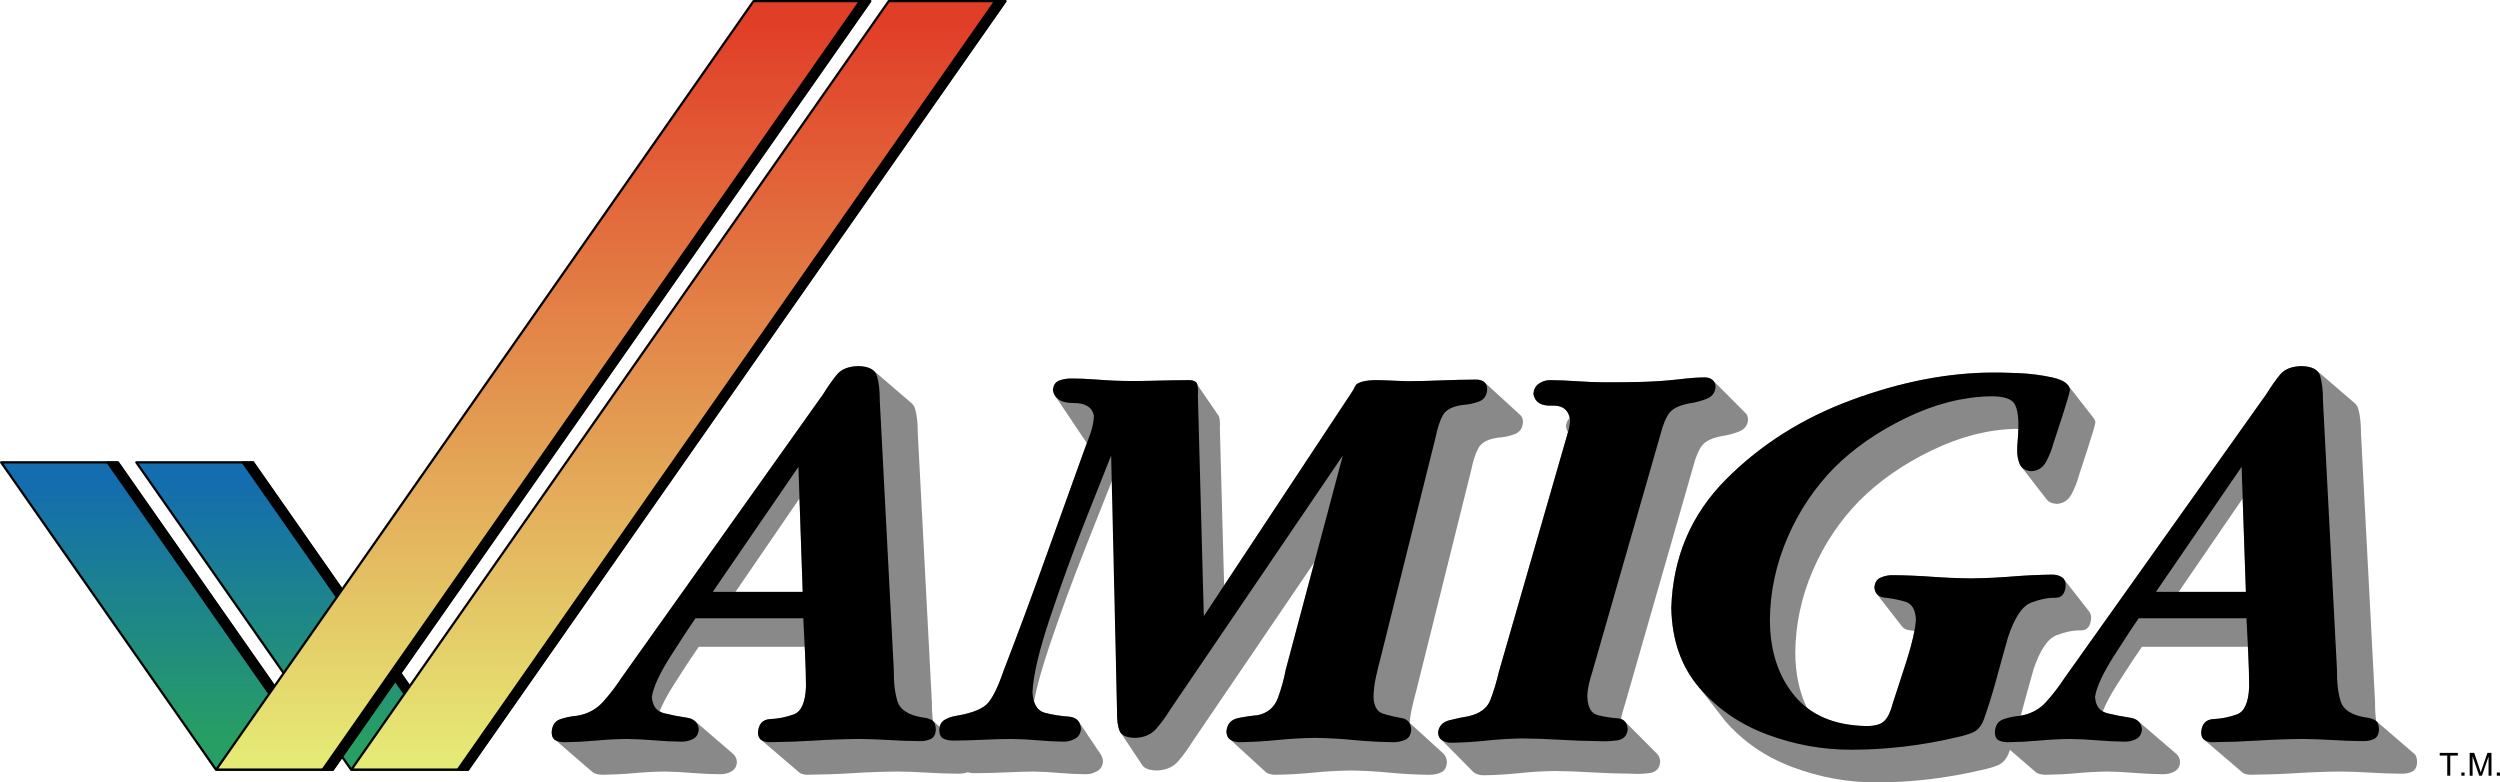
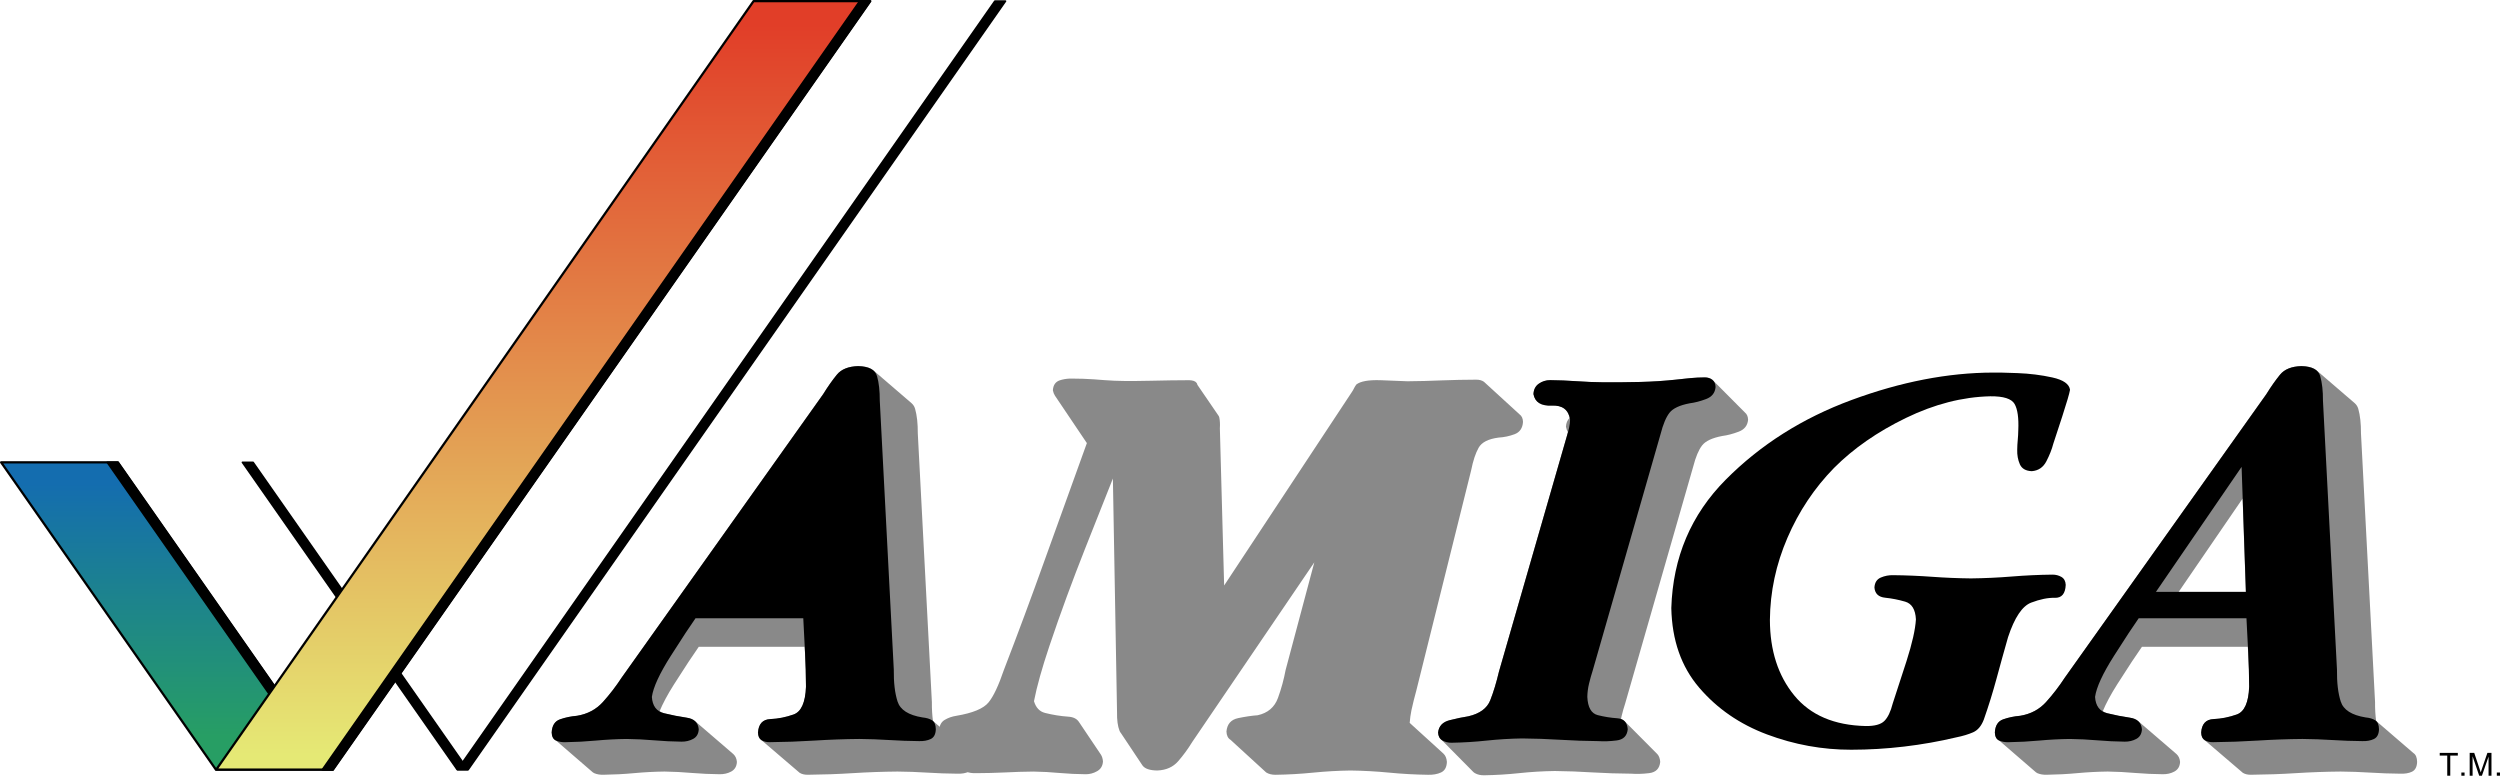
<svg xmlns="http://www.w3.org/2000/svg" xmlns:xlink="http://www.w3.org/1999/xlink" xml:space="preserve" id="Layer_1" viewBox="0 0 438.381 137.2" height="137.2" width="438.381" version="1.1">
  <defs id="defs921">
    <linearGradient id="linearGradient6232">
      <stop offset="0" style="stop-color:#279e64;stop-opacity:1" id="stop6234" />
      <stop offset="1" style="stop-color:#146daf;stop-opacity:1" id="stop6236" />
    </linearGradient>
    <linearGradient id="linearGradient6224">
      <stop offset="0" style="stop-color:#e5e975;stop-opacity:1" id="stop6226" />
      <stop offset="1" style="stop-color:#e13e28;stop-opacity:1" id="stop6228" />
    </linearGradient>
    <linearGradient gradientUnits="userSpaceOnUse" xlink:href="#linearGradient6224" id="linearGradient6230" y2="-108.081" x2="766.435" y1="19.914" x1="766.435" />
    <linearGradient gradientUnits="userSpaceOnUse" xlink:href="#linearGradient6232" id="linearGradient6238" y2="-27.783" x2="699.173" y1="16.677" x1="699.173" />
    <linearGradient gradientUnits="userSpaceOnUse" xlink:href="#linearGradient6232" id="linearGradient6246" y2="-27.783" x2="699.173" y1="16.677" x1="699.173" />
    <linearGradient gradientUnits="userSpaceOnUse" xlink:href="#linearGradient6224" id="linearGradient6248" y2="-108.081" x2="766.435" y1="19.914" x1="766.435" />
    <linearGradient gradientUnits="userSpaceOnUse" xlink:href="#linearGradient6232" id="linearGradient6260" y2="-27.783" x2="699.173" y1="16.677" x1="699.173" />
    <linearGradient gradientUnits="userSpaceOnUse" xlink:href="#linearGradient6224" id="linearGradient6262" y2="-108.081" x2="766.435" y1="19.914" x1="766.435" />
    <linearGradient gradientUnits="userSpaceOnUse" xlink:href="#linearGradient6232" id="linearGradient6421" y2="-27.783" x2="699.173" y1="16.677" x1="699.173" />
    <linearGradient gradientUnits="userSpaceOnUse" xlink:href="#linearGradient6224" id="linearGradient6423" y2="-108.081" x2="766.435" y1="19.914" x1="766.435" />
    <linearGradient gradientUnits="userSpaceOnUse" xlink:href="#linearGradient6232" id="linearGradient6425" y2="-27.783" x2="699.173" y1="16.677" x1="699.173" />
    <linearGradient gradientUnits="userSpaceOnUse" xlink:href="#linearGradient6224" id="linearGradient6427" y2="-108.081" x2="766.435" y1="19.914" x1="766.435" />
  </defs>
  <g id="g6391" transform="translate(-0.538,25.684)">
    <g style="fill:#898989;fill-opacity:1" id="g6286" transform="translate(-814.556,86.797)">
      <path style="font-style:italic;font-variant:normal;font-weight:bold;font-stretch:normal;font-size:94.481px;line-height:0%;font-family:'Garamond Book ITC';-inkscape-font-specification:'Garamond Book ITC Bold Italic';letter-spacing:0px;word-spacing:0px;fill:#898989;fill-opacity:1;stroke:none" id="path6185" d="m 965.591,-48.281 c -1.714,0.045 -2.968,0.545 -3.75,1.5 -0.781,0.955 -1.589,2.086 -2.406,3.406 l -30.219,42.531 -5.094,7.156 c -1,1.531 -2.092,2.962 -3.281,4.281 -1.188,1.319 -2.712,2.134 -4.562,2.438 -1.053,0.087 -2.046,0.302 -2.969,0.625 -0.923,0.323 -1.407,1.092 -1.469,2.312 0.02,0.568 0.176,0.966 0.469,1.219 0.084,0.073 0.173,0.14 0.281,0.188 l 6.438,5.562 c 0.079,0.062 0.153,0.114 0.25,0.156 0.486,0.213 1.048,0.305 1.687,0.281 1.75,-0.024 3.527,-0.116 5.313,-0.281 1.785,-0.165 3.547,-0.258 5.344,-0.281 1.606,0.02 3.238,0.112 4.844,0.25 1.606,0.138 3.206,0.199 4.813,0.219 0.746,0.01 1.415,-0.136 2.031,-0.469 0.616,-0.333 0.963,-0.894 1,-1.688 -0.051,-0.587 -0.259,-1.036 -0.625,-1.375 l -6.719,-5.781 c -0.351,-0.314 -0.837,-0.502 -1.469,-0.594 -1.319,-0.191 -2.65,-0.454 -3.969,-0.781 -0.295,-0.073 -0.548,-0.207 -0.781,-0.344 0.553,-1.334 1.371,-2.894 2.531,-4.719 1.984,-3.12 3.446,-5.328 4.344,-6.594 h 18.562 c 0.017,0.335 0.045,0.665 0.062,1 0.102,2.012 0.18,4.012 0.188,6 -0.104,2.773 -0.838,4.398 -2.188,4.875 -1.35,0.477 -2.713,0.755 -4.062,0.812 -1.35,0.057 -2.084,0.831 -2.188,2.344 0.016,0.65 0.231,1.096 0.625,1.344 l 6.688,5.719 c 0.394,0.248 0.886,0.356 1.469,0.344 2.602,-0.024 5.218,-0.116 7.844,-0.281 2.626,-0.165 5.242,-0.258 7.844,-0.281 1.748,0.016 3.471,0.077 5.219,0.188 1.748,0.11 3.502,0.172 5.25,0.188 0.783,0.026 1.461,-0.074 2.031,-0.344 0.571,-0.27 0.879,-0.847 0.906,-1.719 -0.01,-0.777 -0.233,-1.293 -0.656,-1.562 l -6.531,-5.625 c -0.126,-0.989 -0.202,-2.087 -0.188,-3.312 l -2.469,-47.125 c 0.01,-1.699 -0.146,-3.138 -0.469,-4.281 -0.112,-0.398 -0.323,-0.735 -0.625,-1 l -6.688,-5.75 c -0.568,-0.468 -1.464,-0.721 -2.656,-0.75 z m -10.312,23.219 0.562,16.375 h -11.781 z" />
      <path style="font-style:normal;font-variant:normal;font-weight:normal;font-stretch:normal;font-size:94.481px;line-height:0%;font-family:Flanker;-inkscape-font-specification:Flanker;letter-spacing:0px;word-spacing:0px;fill:#898989;fill-opacity:1;stroke:none" id="path4781" transform="translate(2.44e-4)" d="m 1114.031,-46.312 c -0.846,0.004 -1.677,0.05 -2.5,0.125 -0.823,0.075 -1.654,0.183 -2.5,0.281 -2.084,0.226 -4.2,0.357 -6.344,0.406 -2.143,0.049 -4.274,0.072 -6.406,0.062 -1.559,-0.016 -3.129,-0.077 -4.687,-0.188 -1.559,-0.11 -3.129,-0.172 -4.688,-0.188 -0.742,0.002 -1.38,0.21 -1.969,0.625 -0.589,0.415 -0.904,1.008 -0.938,1.812 0.268,1.425 1.314,2.087 3.188,2 1.763,-0.081 2.815,0.649 3.156,2.156 -0.396,0.397 -0.629,0.906 -0.656,1.562 0.067,0.356 0.176,0.676 0.344,0.938 -0.063,0.238 -0.116,0.487 -0.187,0.719 l -11.906,41.281 c -0.455,1.927 -0.97,3.612 -1.531,5.031 -0.561,1.419 -1.83,2.35 -3.844,2.812 -0.923,0.136 -2.008,0.375 -3.25,0.688 -1.242,0.313 -1.911,1.028 -2.031,2.156 0.022,0.512 0.178,0.897 0.473,1.172 l 5.63,5.687 c 0.095,0.103 0.206,0.192 0.335,0.266 0.476,0.276 1.031,0.383 1.625,0.375 2.033,-0.031 4.088,-0.155 6.156,-0.375 2.069,-0.22 4.138,-0.344 6.219,-0.375 2.224,0.02 4.439,0.112 6.687,0.25 2.248,0.138 4.495,0.199 6.719,0.219 0.915,0.067 1.969,0.052 3.156,-0.094 1.187,-0.146 1.825,-0.807 1.938,-1.969 -0.041,-0.572 -0.201,-1.019 -0.479,-1.34 l -5.761,-5.797 c -0.173,-0.175 -0.385,-0.307 -0.635,-0.395 0.03,-0.154 0.057,-0.314 0.094,-0.469 0.187,-0.783 0.41,-1.553 0.656,-2.312 L 1112,-30.656 c 0.437,-1.706 0.96,-2.945 1.562,-3.719 0.602,-0.773 1.772,-1.32 3.531,-1.656 0.891,-0.112 1.853,-0.366 2.875,-0.75 1.022,-0.384 1.568,-1.084 1.656,-2.094 -0.014,-0.567 -0.206,-0.998 -0.562,-1.281 l -5.688,-5.719 c -0.356,-0.283 -0.81,-0.437 -1.344,-0.438 z" />
      <path style="font-style:italic;font-variant:normal;font-weight:bold;font-stretch:normal;font-size:94.481px;line-height:0%;font-family:'Garamond Book ITC';-inkscape-font-specification:'Garamond Book ITC Bold Italic';letter-spacing:0px;word-spacing:0px;fill:#898989;fill-opacity:1;stroke:none" id="path4779" transform="translate(2.44e-4)" d="m 1002.625,-46.094 c -0.592,0.03 -1.167,0.124 -1.719,0.312 -0.736,0.252 -1.136,0.837 -1.187,1.75 0.072,0.36 0.196,0.676 0.372,0.948 l 5.587,8.302 c -0.187,0.531 -0.37,1.048 -0.553,1.531 -2.301,6.383 -4.617,12.761 -6.906,19.156 C 995.93,-7.699 993.568,-1.336 991.125,5 c -0.919,2.703 -1.804,4.603 -2.688,5.688 -0.884,1.085 -2.769,1.862 -5.625,2.344 -0.787,0.118 -1.464,0.364 -2.062,0.719 -0.598,0.354 -0.937,0.97 -0.969,1.844 0.016,0.456 0.123,0.816 0.315,1.081 l 3.808,5.667 c 0.139,0.213 0.328,0.37 0.565,0.471 0.524,0.222 1.124,0.307 1.812,0.281 1.657,-0.012 3.319,-0.042 5,-0.125 1.681,-0.083 3.374,-0.144 5.031,-0.156 1.557,0.02 3.072,0.112 4.594,0.25 1.522,0.138 3.053,0.199 4.563,0.219 0.705,0.006 1.366,-0.171 2,-0.531 0.634,-0.36 0.988,-0.922 1.031,-1.719 -0.038,-0.479 -0.16,-0.877 -0.365,-1.194 l -3.852,-5.732 c -0.363,-0.553 -0.981,-0.859 -1.846,-0.918 -1.365,-0.093 -2.729,-0.311 -4.094,-0.656 -0.967,-0.245 -1.608,-0.942 -1.938,-2.062 0.506,-2.597 1.406,-5.806 2.688,-9.625 1.969,-5.869 4.071,-11.55 6.25,-17.062 2.179,-5.512 4.133,-10.446 4.898,-12.354 l 0.727,40.948 c -0.026,1.388 0.12,2.472 0.437,3.281 0.063,0.161 0.151,0.308 0.263,0.438 l 3.757,5.637 c 0.423,0.589 1.294,0.878 2.605,0.893 1.561,-0.061 2.768,-0.607 3.656,-1.625 0.888,-1.018 1.711,-2.133 2.469,-3.375 l 21.406,-31.5 -5.031,18.875 c -0.305,1.618 -0.743,3.265 -1.344,4.906 -0.6,1.642 -1.793,2.642 -3.562,3.031 -1.014,0.071 -2.145,0.24 -3.406,0.5 -1.262,0.26 -1.946,1.045 -2.063,2.344 0.022,0.699 0.26,1.183 0.719,1.469 l 6.25,5.719 c 0.459,0.285 1.021,0.416 1.656,0.406 2.177,-0.031 4.362,-0.155 6.563,-0.375 2.2,-0.22 4.386,-0.344 6.562,-0.375 2.268,0.031 4.545,0.155 6.813,0.375 2.267,0.22 4.514,0.344 6.781,0.375 0.84,0.024 1.618,-0.099 2.281,-0.406 0.663,-0.307 0.994,-0.923 1.031,-1.844 -0.046,-0.64 -0.249,-1.128 -0.607,-1.463 l -5.917,-5.384 c 0.056,-0.731 0.145,-1.466 0.305,-2.216 0.252,-1.179 0.544,-2.31 0.844,-3.406 L 1073.062,-30 c 0.337,-1.699 0.775,-3.014 1.312,-3.969 0.537,-0.955 1.699,-1.547 3.5,-1.781 0.963,-0.055 1.909,-0.255 2.812,-0.594 0.903,-0.338 1.404,-1.062 1.469,-2.156 -0.012,-0.608 -0.228,-1.047 -0.594,-1.312 l -6.25,-5.719 c -0.366,-0.266 -0.828,-0.381 -1.406,-0.375 -1.988,0.012 -3.988,0.042 -6,0.125 -2.012,0.083 -4.012,0.145 -6,0.156 -1.053,-0.053 -2.646,-0.122 -4.75,-0.188 -2.104,-0.065 -3.496,0.189 -4.219,0.75 -0.138,0.197 -0.292,0.412 -0.406,0.656 -0.114,0.244 -0.237,0.459 -0.375,0.656 L 1029.75,-9.812 1029,-37.375 c 0.049,-0.734 0.011,-1.342 -0.094,-1.875 -0.029,-0.149 -0.088,-0.278 -0.176,-0.388 L 1025.062,-45 c -0.025,-0.128 -0.072,-0.24 -0.14,-0.336 -0.217,-0.306 -0.652,-0.457 -1.297,-0.477 -2.177,0.016 -4.362,0.031 -6.562,0.094 -2.201,0.063 -4.386,0.079 -6.562,0 -1.23,-0.057 -2.438,-0.157 -3.656,-0.25 -1.218,-0.092 -2.442,-0.115 -3.625,-0.125 -0.202,-0.008 -0.397,-0.01 -0.594,0 z" />
-       <path style="font-style:italic;font-variant:normal;font-weight:bold;font-stretch:normal;font-size:94.481px;line-height:0%;font-family:'Garamond Book ITC';-inkscape-font-specification:'Garamond Book ITC Bold Italic';letter-spacing:0px;word-spacing:0px;fill:#898989;fill-opacity:1;stroke:none" id="path4795" d="m 1164.563,-47.156 c -7.894,0.018 -16.152,1.628 -24.781,4.812 -8.629,3.185 -15.974,7.834 -22.062,13.969 -6.089,6.135 -9.29,13.632 -9.563,22.5 0.115,5.631 1.765,10.294 4.906,13.969 l 4.438,5.719 c 3.142,3.675 7.116,6.423 11.906,8.219 4.79,1.796 9.691,2.694 14.75,2.688 3.082,-0.002 6.175,-0.194 9.281,-0.562 3.106,-0.368 6.168,-0.914 9.156,-1.625 1.139,-0.23 2.117,-0.515 2.937,-0.875 0.821,-0.36 1.444,-1.122 1.875,-2.25 0.833,-2.368 1.594,-4.761 2.25,-7.188 0.655,-2.427 1.309,-4.835 2,-7.25 1.136,-3.437 2.499,-5.466 4.063,-6.062 1.563,-0.596 2.95,-0.878 4.156,-0.844 1.206,0.034 1.841,-0.702 1.906,-2.25 -0.018,-0.423 -0.124,-0.775 -0.332,-1.041 l -4.508,-5.775 c -0.098,-0.125 -0.23,-0.223 -0.379,-0.309 -0.476,-0.276 -1,-0.413 -1.594,-0.406 -2.36,0.028 -4.722,0.151 -7.094,0.344 -2.372,0.193 -4.78,0.285 -7.188,0.312 -2.268,-0.024 -4.545,-0.116 -6.812,-0.281 -2.268,-0.165 -4.514,-0.258 -6.781,-0.281 -0.758,-0.022 -1.489,0.109 -2.188,0.406 -0.699,0.297 -1.076,0.905 -1.125,1.781 0.038,0.455 0.18,0.819 0.404,1.107 l 4.49,5.765 c 0.293,0.377 0.807,0.562 1.449,0.628 0.219,0.022 0.437,0.064 0.656,0.094 -0.267,1.471 -0.718,3.228 -1.375,5.281 -0.99,3.094 -1.782,5.572 -2.406,7.438 -0.368,1.447 -0.853,2.454 -1.469,3.062 -0.616,0.608 -1.701,0.924 -3.25,0.906 -4.235,-0.092 -7.691,-1.172 -10.344,-3.219 -1.337,-2.786 -2.025,-6.005 -2.031,-9.688 0.043,-4.937 1.059,-9.722 3.063,-14.375 2.004,-4.653 4.743,-8.731 8.187,-12.25 3.403,-3.417 7.596,-6.356 12.594,-8.781 4.997,-2.425 9.914,-3.702 14.781,-3.812 0.17,-0.002 0.308,0.028 0.469,0.031 0,0.077 0,0.14 0,0.219 -0.01,0.567 -0.039,1.121 -0.094,1.688 -0.055,0.567 -0.087,1.152 -0.094,1.719 -0.03,0.943 0.132,1.797 0.469,2.562 0.08,0.182 0.181,0.345 0.302,0.486 l 4.46,5.745 c 0.389,0.437 0.979,0.673 1.769,0.707 1.155,-0.089 2.009,-0.681 2.562,-1.75 0.553,-1.069 0.961,-2.108 1.219,-3.094 0.246,-0.724 0.761,-2.309 1.562,-4.781 0.801,-2.472 1.271,-4.026 1.375,-4.656 -0.039,-0.301 -0.157,-0.575 -0.353,-0.823 l -4.446,-5.69 c -0.459,-0.605 -1.378,-1.056 -2.763,-1.362 -1.936,-0.427 -3.959,-0.7 -6.094,-0.781 -2.135,-0.081 -3.581,-0.114 -4.312,-0.094 z" />
      <path style="font-style:italic;font-variant:normal;font-weight:bold;font-stretch:normal;font-size:94.481px;line-height:0%;font-family:'Garamond Book ITC';-inkscape-font-specification:'Garamond Book ITC Bold Italic';letter-spacing:0px;word-spacing:0px;fill:#898989;fill-opacity:1;stroke:none" id="path4785" d="m 1218.656,-48.281 c -1.714,0.045 -2.968,0.545 -3.75,1.5 -0.781,0.955 -1.589,2.086 -2.406,3.406 l -30.219,42.531 -5.094,7.156 c -1,1.531 -2.092,2.962 -3.281,4.281 -1.188,1.319 -2.712,2.134 -4.562,2.438 -1.053,0.087 -2.046,0.302 -2.969,0.625 -0.923,0.323 -1.407,1.092 -1.469,2.312 0.02,0.568 0.176,0.966 0.469,1.219 0.084,0.073 0.173,0.14 0.281,0.188 l 6.438,5.562 c 0.079,0.062 0.153,0.114 0.25,0.156 0.486,0.213 1.048,0.305 1.687,0.281 1.75,-0.024 3.527,-0.116 5.313,-0.281 1.785,-0.165 3.547,-0.258 5.344,-0.281 1.606,0.02 3.238,0.112 4.844,0.25 1.606,0.138 3.206,0.199 4.813,0.219 0.746,0.01 1.415,-0.136 2.031,-0.469 0.616,-0.333 0.963,-0.894 1,-1.688 -0.051,-0.587 -0.259,-1.036 -0.625,-1.375 l -6.719,-5.781 c -0.351,-0.314 -0.837,-0.502 -1.469,-0.594 -1.319,-0.191 -2.65,-0.454 -3.969,-0.781 -0.295,-0.073 -0.548,-0.207 -0.781,-0.344 0.553,-1.334 1.371,-2.894 2.531,-4.719 1.984,-3.12 3.446,-5.328 4.344,-6.594 h 18.562 c 0.017,0.335 0.045,0.665 0.062,1 0.102,2.012 0.18,4.012 0.188,6 -0.104,2.773 -0.838,4.398 -2.188,4.875 -1.35,0.477 -2.713,0.755 -4.062,0.812 -1.35,0.057 -2.084,0.831 -2.188,2.344 0.016,0.65 0.231,1.096 0.625,1.344 l 6.688,5.719 c 0.394,0.248 0.886,0.356 1.469,0.344 2.602,-0.024 5.218,-0.116 7.844,-0.281 2.626,-0.165 5.242,-0.258 7.844,-0.281 1.748,0.016 3.471,0.077 5.219,0.188 1.748,0.11 3.502,0.172 5.25,0.188 0.783,0.026 1.461,-0.074 2.031,-0.344 0.571,-0.27 0.879,-0.847 0.906,-1.719 -0.01,-0.777 -0.233,-1.293 -0.656,-1.562 l -6.531,-5.625 c -0.126,-0.989 -0.202,-2.087 -0.188,-3.312 l -2.469,-47.125 c 0.01,-1.699 -0.146,-3.138 -0.469,-4.281 -0.112,-0.398 -0.323,-0.735 -0.625,-1 l -6.688,-5.75 c -0.568,-0.468 -1.464,-0.721 -2.656,-0.75 z m -10.312,23.219 0.562,16.375 h -11.781 z" />
    </g>
-     <path style="font-style:italic;font-variant:normal;font-weight:bold;font-stretch:normal;font-size:94.481px;line-height:0%;font-family:'Garamond Book ITC';-inkscape-font-specification:'Garamond Book ITC Bold Italic';letter-spacing:0px;word-spacing:0px;fill:#000000;fill-opacity:1;stroke:none" id="path6187" d="m 164.634,102.195 c -0.01,-0.777 -0.227,-1.301 -0.65,-1.571 -0.423,-0.27 -0.994,-0.439 -1.712,-0.508 -2.429,-0.398 -3.878,-1.327 -4.346,-2.787 -0.469,-1.46 -0.689,-3.334 -0.661,-5.622 l -2.457,-47.145 c 0.01,-1.699 -0.15,-3.12 -0.472,-4.263 -0.323,-1.144 -1.425,-1.738 -3.307,-1.783 -1.714,0.045 -2.962,0.545 -3.744,1.5 -0.781,0.955 -1.581,2.092 -2.397,3.413 l -30.233,42.516 -5.102,7.18 c -1,1.531 -2.094,2.956 -3.283,4.275 -1.189,1.319 -2.708,2.13 -4.559,2.433 -1.053,0.087 -2.041,0.291 -2.964,0.614 -0.923,0.323 -1.415,1.094 -1.476,2.315 0.026,0.732 0.281,1.205 0.768,1.417 0.486,0.213 1.049,0.307 1.689,0.283 1.75,-0.024 3.517,-0.118 5.303,-0.283 1.785,-0.165 3.576,-0.26 5.373,-0.283 1.606,0.02 3.212,0.098 4.818,0.236 1.606,0.138 3.212,0.217 4.819,0.236 0.746,0.01 1.427,-0.152 2.043,-0.484 0.616,-0.333 0.943,-0.896 0.98,-1.689 -0.102,-1.167 -0.812,-1.846 -2.131,-2.037 -1.319,-0.191 -2.638,-0.45 -3.958,-0.777 -1.319,-0.327 -2.03,-1.279 -2.131,-2.855 0.236,-1.691 1.346,-4.096 3.33,-7.216 1.984,-3.12 3.425,-5.312 4.322,-6.578 h 18.896 c 0.102,1.988 0.205,3.988 0.307,5.999 0.102,2.012 0.157,4.011 0.165,5.999 -0.104,2.773 -0.831,4.397 -2.18,4.874 -1.35,0.477 -2.699,0.744 -4.049,0.801 -1.35,0.057 -2.076,0.842 -2.18,2.355 0.016,0.65 0.22,1.098 0.614,1.346 0.394,0.248 0.882,0.366 1.464,0.354 2.602,-0.024 5.216,-0.118 7.842,-0.283 2.626,-0.165 5.24,-0.26 7.842,-0.283 1.748,0.016 3.496,0.079 5.244,0.189 1.748,0.11 3.496,0.173 5.244,0.189 0.783,0.026 1.46,-0.097 2.031,-0.366 0.571,-0.27 0.87,-0.84 0.898,-1.712 z m -23.336,-24.092 h -15.778 l 15.022,-21.919 z" />
+     <path style="font-style:italic;font-variant:normal;font-weight:bold;font-stretch:normal;font-size:94.481px;line-height:0%;font-family:'Garamond Book ITC';-inkscape-font-specification:'Garamond Book ITC Bold Italic';letter-spacing:0px;word-spacing:0px;fill:#000000;fill-opacity:1;stroke:none" id="path6187" d="m 164.634,102.195 c -0.01,-0.777 -0.227,-1.301 -0.65,-1.571 -0.423,-0.27 -0.994,-0.439 -1.712,-0.508 -2.429,-0.398 -3.878,-1.327 -4.346,-2.787 -0.469,-1.46 -0.689,-3.334 -0.661,-5.622 l -2.457,-47.145 c 0.01,-1.699 -0.15,-3.12 -0.472,-4.263 -0.323,-1.144 -1.425,-1.738 -3.307,-1.783 -1.714,0.045 -2.962,0.545 -3.744,1.5 -0.781,0.955 -1.581,2.092 -2.397,3.413 l -30.233,42.516 -5.102,7.18 c -1,1.531 -2.094,2.956 -3.283,4.275 -1.189,1.319 -2.708,2.13 -4.559,2.433 -1.053,0.087 -2.041,0.291 -2.964,0.614 -0.923,0.323 -1.415,1.094 -1.476,2.315 0.026,0.732 0.281,1.205 0.768,1.417 0.486,0.213 1.049,0.307 1.689,0.283 1.75,-0.024 3.517,-0.118 5.303,-0.283 1.785,-0.165 3.576,-0.26 5.373,-0.283 1.606,0.02 3.212,0.098 4.818,0.236 1.606,0.138 3.212,0.217 4.819,0.236 0.746,0.01 1.427,-0.152 2.043,-0.484 0.616,-0.333 0.943,-0.896 0.98,-1.689 -0.102,-1.167 -0.812,-1.846 -2.131,-2.037 -1.319,-0.191 -2.638,-0.45 -3.958,-0.777 -1.319,-0.327 -2.03,-1.279 -2.131,-2.855 0.236,-1.691 1.346,-4.096 3.33,-7.216 1.984,-3.12 3.425,-5.312 4.322,-6.578 h 18.896 c 0.102,1.988 0.205,3.988 0.307,5.999 0.102,2.012 0.157,4.011 0.165,5.999 -0.104,2.773 -0.831,4.397 -2.18,4.874 -1.35,0.477 -2.699,0.744 -4.049,0.801 -1.35,0.057 -2.076,0.842 -2.18,2.355 0.016,0.65 0.22,1.098 0.614,1.346 0.394,0.248 0.882,0.366 1.464,0.354 2.602,-0.024 5.216,-0.118 7.842,-0.283 2.626,-0.165 5.24,-0.26 7.842,-0.283 1.748,0.016 3.496,0.079 5.244,0.189 1.748,0.11 3.496,0.173 5.244,0.189 0.783,0.026 1.46,-0.097 2.031,-0.366 0.571,-0.27 0.87,-0.84 0.898,-1.712 z m -23.336,-24.092 h -15.778 z" />
    <path style="font-style:normal;font-variant:normal;font-weight:normal;font-stretch:normal;font-size:94.481px;line-height:0%;font-family:Flanker;-inkscape-font-specification:Flanker;letter-spacing:0px;word-spacing:0px;fill:#000000;fill-opacity:1;stroke:none" id="path4766" d="m 301.368,42.2 c -0.014,-0.567 -0.199,-0.992 -0.555,-1.275 -0.356,-0.283 -0.801,-0.425 -1.335,-0.425 -0.846,0.004 -1.681,0.043 -2.504,0.118 -0.823,0.075 -1.657,0.161 -2.504,0.26 -2.084,0.226 -4.198,0.364 -6.342,0.413 -2.143,0.049 -4.281,0.069 -6.413,0.059 -1.559,-0.016 -3.118,-0.079 -4.677,-0.189 -1.559,-0.11 -3.118,-0.173 -4.677,-0.189 -0.742,0.002 -1.407,0.211 -1.996,0.626 -0.589,0.415 -0.9,1.026 -0.933,1.831 0.268,1.425 1.338,2.094 3.212,2.008 1.874,-0.087 2.945,0.724 3.212,2.433 -0.01,0.476 -0.065,0.965 -0.177,1.464 -0.112,0.5 -0.242,0.988 -0.39,1.464 l -11.904,41.287 c -0.455,1.927 -0.963,3.6 -1.524,5.019 -0.561,1.419 -1.848,2.36 -3.862,2.823 -0.923,0.136 -2.006,0.36 -3.248,0.673 -1.242,0.313 -1.923,1.033 -2.043,2.161 0.028,0.653 0.28,1.118 0.756,1.394 0.476,0.276 1.012,0.409 1.606,0.402 2.033,-0.032 4.084,-0.157 6.153,-0.378 2.069,-0.22 4.143,-0.346 6.224,-0.378 2.224,0.02 4.46,0.098 6.708,0.236 2.248,0.138 4.484,0.217 6.708,0.236 0.915,0.067 1.966,0.028 3.153,-0.118 1.187,-0.146 1.836,-0.799 1.949,-1.96 -0.087,-1.211 -0.7,-1.855 -1.837,-1.932 -1.137,-0.077 -2.275,-0.259 -3.412,-0.546 -1.137,-0.287 -1.75,-1.351 -1.837,-3.191 0.01,-0.76 0.108,-1.531 0.295,-2.315 0.187,-0.783 0.404,-1.555 0.649,-2.315 l 11.904,-41.476 c 0.437,-1.706 0.957,-2.947 1.559,-3.72 0.602,-0.773 1.783,-1.329 3.543,-1.665 0.892,-0.112 1.848,-0.36 2.87,-0.744 1.022,-0.384 1.577,-1.081 1.665,-2.09 z" />
    <path style="font-style:italic;font-variant:normal;font-weight:bold;font-stretch:normal;font-size:94.481px;line-height:0%;font-family:'Garamond Book ITC';-inkscape-font-specification:'Garamond Book ITC Bold Italic';letter-spacing:0px;word-spacing:0px;fill:#000000;fill-opacity:1;stroke:none" id="path4768" d="m 363.521,42.673 c -0.134,-1.019 -1.168,-1.742 -3.104,-2.17 -1.936,-0.427 -3.971,-0.682 -6.106,-0.763 -2.135,-0.081 -3.569,-0.111 -4.301,-0.091 -7.894,0.018 -16.156,1.62 -24.785,4.804 -8.629,3.185 -15.988,7.845 -22.077,13.979 -6.089,6.135 -9.27,13.636 -9.542,22.504 0.115,5.631 1.743,10.284 4.885,13.958 3.142,3.675 7.107,6.41 11.897,8.206 4.79,1.796 9.714,2.69 14.774,2.684 3.082,-0.002 6.176,-0.187 9.283,-0.555 3.106,-0.368 6.153,-0.907 9.141,-1.618 1.14,-0.23 2.12,-0.526 2.941,-0.886 0.821,-0.36 1.447,-1.104 1.878,-2.232 0.833,-2.368 1.577,-4.765 2.232,-7.192 0.655,-2.427 1.329,-4.848 2.019,-7.263 1.136,-3.437 2.486,-5.454 4.049,-6.05 1.563,-0.596 2.947,-0.877 4.154,-0.843 1.206,0.034 1.842,-0.723 1.907,-2.271 -0.028,-0.653 -0.28,-1.118 -0.756,-1.394 -0.476,-0.276 -1.012,-0.409 -1.606,-0.402 -2.36,0.028 -4.726,0.138 -7.098,0.331 -2.372,0.193 -4.761,0.303 -7.169,0.331 -2.268,-0.024 -4.535,-0.118 -6.803,-0.283 -2.268,-0.165 -4.535,-0.26 -6.803,-0.283 -0.758,-0.022 -1.486,0.116 -2.185,0.413 -0.699,0.297 -1.073,0.884 -1.122,1.76 0.09,1.068 0.718,1.662 1.886,1.781 1.167,0.12 2.335,0.349 3.503,0.689 1.167,0.34 1.796,1.375 1.886,3.104 -0.104,1.772 -0.652,4.204 -1.642,7.299 -0.99,3.094 -1.797,5.574 -2.421,7.44 -0.368,1.447 -0.86,2.474 -1.476,3.082 -0.616,0.608 -1.699,0.903 -3.248,0.886 -5.537,-0.12 -9.722,-1.911 -12.554,-5.374 -2.833,-3.462 -4.254,-7.875 -4.263,-13.239 0.043,-4.937 1.067,-9.731 3.071,-14.384 2.004,-4.653 4.728,-8.739 8.172,-12.259 3.403,-3.417 7.604,-6.338 12.601,-8.763 4.997,-2.425 9.93,-3.693 14.798,-3.803 2.313,-0.024 3.734,0.425 4.263,1.346 0.529,0.921 0.746,2.457 0.65,4.606 -0.01,0.567 -0.039,1.134 -0.094,1.701 -0.055,0.567 -0.087,1.134 -0.094,1.701 -0.03,0.943 0.124,1.797 0.461,2.563 0.337,0.766 1.033,1.171 2.09,1.216 1.155,-0.089 2.01,-0.667 2.563,-1.736 0.553,-1.069 0.959,-2.096 1.216,-3.082 0.246,-0.724 0.77,-2.323 1.571,-4.795 0.801,-2.472 1.254,-4.023 1.358,-4.653 z" />
    <path style="font-style:italic;font-variant:normal;font-weight:bold;font-stretch:normal;font-size:94.481px;line-height:0%;font-family:'Garamond Book ITC';-inkscape-font-specification:'Garamond Book ITC Bold Italic';letter-spacing:0px;word-spacing:0px;fill:#000000;fill-opacity:1;stroke:none" id="path4770" d="m 417.7,102.195 c -0.01,-0.777 -0.227,-1.301 -0.65,-1.571 -0.423,-0.27 -0.994,-0.439 -1.712,-0.508 -2.429,-0.398 -3.878,-1.327 -4.346,-2.787 -0.469,-1.46 -0.689,-3.334 -0.661,-5.622 l -2.457,-47.145 c 0.01,-1.699 -0.15,-3.12 -0.472,-4.263 -0.323,-1.144 -1.425,-1.738 -3.307,-1.783 -1.714,0.045 -2.962,0.545 -3.744,1.5 -0.781,0.955 -1.581,2.092 -2.397,3.413 l -30.233,42.516 -5.102,7.18 c -1,1.531 -2.094,2.956 -3.283,4.275 -1.189,1.319 -2.708,2.13 -4.559,2.433 -1.053,0.087 -2.041,0.291 -2.964,0.614 -0.923,0.323 -1.415,1.094 -1.476,2.315 0.026,0.732 0.281,1.205 0.768,1.417 0.486,0.213 1.049,0.307 1.689,0.283 1.75,-0.024 3.517,-0.118 5.303,-0.283 1.785,-0.165 3.576,-0.26 5.373,-0.283 1.606,0.02 3.212,0.098 4.818,0.236 1.606,0.138 3.212,0.217 4.819,0.236 0.746,0.01 1.427,-0.152 2.043,-0.484 0.616,-0.333 0.943,-0.896 0.98,-1.689 -0.102,-1.167 -0.812,-1.846 -2.131,-2.037 -1.319,-0.191 -2.638,-0.45 -3.958,-0.777 -1.319,-0.327 -2.03,-1.279 -2.131,-2.855 0.236,-1.691 1.346,-4.096 3.33,-7.216 1.984,-3.12 3.425,-5.312 4.322,-6.578 h 18.896 c 0.102,1.988 0.205,3.988 0.307,5.999 0.102,2.012 0.157,4.011 0.165,5.999 -0.104,2.773 -0.831,4.397 -2.18,4.874 -1.35,0.477 -2.699,0.744 -4.049,0.801 -1.35,0.057 -2.076,0.842 -2.18,2.355 0.016,0.65 0.22,1.098 0.614,1.346 0.394,0.248 0.882,0.366 1.464,0.354 2.602,-0.024 5.216,-0.118 7.842,-0.283 2.626,-0.165 5.24,-0.26 7.842,-0.283 1.748,0.016 3.496,0.079 5.244,0.189 1.748,0.11 3.496,0.173 5.244,0.189 0.783,0.026 1.46,-0.096 2.031,-0.366 0.571,-0.27 0.87,-0.84 0.898,-1.712 z m -23.336,-24.092 h -15.778 l 15.022,-21.919 z" />
-     <path style="font-style:italic;font-variant:normal;font-weight:bold;font-stretch:normal;font-size:94.481px;line-height:0%;font-family:'Garamond Book ITC';-inkscape-font-specification:'Garamond Book ITC Bold Italic';letter-spacing:0px;word-spacing:0px;fill:#000000;fill-opacity:1;stroke:none" id="path4764" d="m 261.326,42.578 c -0.012,-0.608 -0.201,-1.045 -0.567,-1.311 -0.366,-0.266 -0.839,-0.396 -1.417,-0.39 -1.988,0.012 -3.988,0.059 -5.999,0.142 -2.012,0.083 -4.011,0.13 -5.999,0.142 -1.053,-0.053 -2.632,-0.112 -4.736,-0.177 -2.104,-0.065 -3.518,0.183 -4.24,0.744 -0.138,0.197 -0.264,0.417 -0.378,0.661 -0.114,0.244 -0.24,0.465 -0.378,0.661 l -25.982,39.303 -1.039,-38.642 c 0.049,-0.734 0.022,-1.368 -0.083,-1.901 -0.104,-0.533 -0.581,-0.813 -1.429,-0.839 -2.177,0.016 -4.366,0.055 -6.566,0.118 -2.201,0.063 -4.389,0.055 -6.566,-0.024 -1.23,-0.057 -2.454,-0.132 -3.673,-0.224 -1.218,-0.092 -2.419,-0.144 -3.602,-0.154 -0.807,-0.031 -1.579,0.079 -2.315,0.331 -0.736,0.252 -1.13,0.835 -1.181,1.748 0.299,1.496 1.496,2.236 3.59,2.22 2.094,-0.016 3.291,0.724 3.59,2.22 -0.034,1.055 -0.25,2.134 -0.65,3.236 -0.4,1.102 -0.781,2.134 -1.145,3.094 -2.301,6.383 -4.596,12.772 -6.885,19.168 -2.289,6.395 -4.655,12.761 -7.098,19.097 -0.919,2.703 -1.821,4.596 -2.704,5.681 -0.884,1.085 -2.754,1.868 -5.61,2.35 -0.787,0.118 -1.48,0.354 -2.079,0.709 -0.598,0.354 -0.913,0.968 -0.945,1.842 0.028,0.777 0.303,1.277 0.827,1.5 0.524,0.222 1.13,0.321 1.819,0.295 1.657,-0.012 3.326,-0.059 5.007,-0.142 1.681,-0.083 3.35,-0.13 5.007,-0.142 1.557,0.02 3.096,0.098 4.618,0.236 1.521,0.138 3.037,0.217 4.547,0.236 0.705,0.006 1.374,-0.171 2.008,-0.531 0.634,-0.36 0.972,-0.939 1.016,-1.736 -0.105,-1.325 -0.84,-2.034 -2.204,-2.128 -1.365,-0.093 -2.729,-0.313 -4.094,-0.658 -1.365,-0.345 -2.1,-1.558 -2.205,-3.639 0.135,-2.979 1.187,-7.403 3.156,-13.273 1.969,-5.869 4.043,-11.56 6.222,-17.073 2.179,-5.512 3.651,-9.223 4.416,-11.131 l 1.039,44.972 c -0.026,1.388 0.12,2.486 0.437,3.295 0.317,0.809 1.242,1.222 2.775,1.24 1.561,-0.061 2.785,-0.6 3.673,-1.618 0.888,-1.018 1.71,-2.147 2.468,-3.389 l 30.233,-44.5 -10.015,37.603 c -0.305,1.618 -0.758,3.248 -1.358,4.889 -0.6,1.642 -1.785,2.657 -3.555,3.047 -1.014,0.071 -2.151,0.236 -3.413,0.496 -1.262,0.26 -1.951,1.039 -2.067,2.338 0.022,0.699 0.262,1.191 0.72,1.476 0.459,0.285 1.006,0.423 1.642,0.413 2.177,-0.032 4.366,-0.157 6.566,-0.378 2.2,-0.22 4.389,-0.346 6.566,-0.378 2.268,0.032 4.535,0.157 6.803,0.378 2.268,0.22 4.535,0.346 6.803,0.378 0.84,0.024 1.592,-0.118 2.256,-0.425 0.663,-0.307 1.014,-0.921 1.051,-1.842 -0.082,-1.136 -0.653,-1.793 -1.715,-1.97 -1.062,-0.177 -2.123,-0.428 -3.184,-0.752 -1.062,-0.324 -1.633,-1.275 -1.715,-2.852 0.016,-1.144 0.149,-2.305 0.402,-3.484 0.252,-1.179 0.527,-2.317 0.827,-3.413 l 9.637,-38.642 c 0.337,-1.699 0.773,-3.025 1.311,-3.98 0.537,-0.955 1.706,-1.549 3.507,-1.783 0.963,-0.055 1.895,-0.252 2.799,-0.59 0.903,-0.338 1.388,-1.055 1.453,-2.149 z" />
    <g style="font-style:normal;font-variant:normal;font-weight:normal;font-stretch:normal;font-size:60.58px;line-height:125%;font-family:Flanker;-inkscape-font-specification:Flanker;letter-spacing:0px;word-spacing:0px;fill:#000000;fill-opacity:1;stroke:none" id="text6189" transform="translate(-814.556,86.797)">
      <path style="font-size:5.592px;font-family:Arial;-inkscape-font-specification:Arial" id="path6194" d="m 1244.225,23.542 v -3.53 h -1.319 v -0.472 h 3.173 v 0.472 h -1.324 v 3.53 z" />
      <path style="font-size:5.592px;font-family:Arial;-inkscape-font-specification:Arial" id="path6196" d="m 1246.701,23.542 v -0.56 h 0.56 v 0.56 z" />
      <path style="font-size:5.592px;font-family:Arial;-inkscape-font-specification:Arial" id="path6198" d="m 1248.159,23.542 v -4.003 h 0.797 l 0.948,2.834 c 0.087,0.264 0.151,0.461 0.191,0.593 0.046,-0.146 0.117,-0.36 0.213,-0.642 l 0.958,-2.785 h 0.713 v 4.003 h -0.511 v -3.35 l -1.163,3.35 h -0.478 l -1.158,-3.408 v 3.408 z" />
      <path style="font-size:5.592px;font-family:Arial;-inkscape-font-specification:Arial" id="path6200" d="m 1252.916,23.542 v -0.56 h 0.56 v 0.56 z" />
    </g>
    <g id="g6240" transform="translate(-662.693,86.797)">
-       <path style="color:#000000;display:inline;overflow:visible;visibility:visible;fill:url(#linearGradient6421);fill-opacity:1;fill-rule:nonzero;stroke:#000000;stroke-width:0.4;stroke-linecap:round;stroke-linejoin:round;stroke-miterlimit:4;stroke-dasharray:none;stroke-dashoffset:0;stroke-opacity:1;marker:none;enable-background:accumulate" id="path6207" d="m 687.137,-31.406 37.656,53.875 h 20.469 l -37.656,-53.875 z" />
      <path style="color:#000000;display:inline;overflow:visible;visibility:visible;fill:#000000;fill-opacity:1;fill-rule:nonzero;stroke:#000000;stroke-width:0.3;stroke-linecap:round;stroke-linejoin:round;stroke-miterlimit:4;stroke-dasharray:none;stroke-dashoffset:0;stroke-opacity:1;marker:none;enable-background:accumulate" id="path6218" d="m 705.746,-31.406 37.656,53.875 h 1.86 l -37.656,-53.875 z" />
-       <path style="color:#000000;display:inline;overflow:visible;visibility:visible;fill:url(#linearGradient6423);fill-opacity:1;fill-rule:nonzero;stroke:#000000;stroke-width:0.4;stroke-linecap:round;stroke-linejoin:round;stroke-miterlimit:4;stroke-dasharray:none;stroke-dashoffset:0;stroke-opacity:1;marker:none;enable-background:accumulate" id="path6202" d="m 819.074,-112.281 -94.219,134.75 h 20.469 l 94.219,-134.75 z" />
      <path style="color:#000000;display:inline;overflow:visible;visibility:visible;fill:#000000;fill-opacity:1;fill-rule:nonzero;stroke:#000000;stroke-width:0.3;stroke-linecap:round;stroke-linejoin:round;stroke-miterlimit:4;stroke-dasharray:none;stroke-dashoffset:0;stroke-opacity:1;marker:none;enable-background:accumulate" id="path6216" d="m 837.683,-112.281 -94.219,134.75 h 1.86 l 94.219,-134.75 z" />
    </g>
    <g id="g6250" transform="translate(-686.398,86.797)">
      <path style="color:#000000;display:inline;overflow:visible;visibility:visible;fill:url(#linearGradient6425);fill-opacity:1;fill-rule:nonzero;stroke:#000000;stroke-width:0.4;stroke-linecap:round;stroke-linejoin:round;stroke-miterlimit:4;stroke-dasharray:none;stroke-dashoffset:0;stroke-opacity:1;marker:none;enable-background:accumulate" id="path6252" d="m 687.137,-31.406 37.656,53.875 h 20.469 l -37.656,-53.875 z" />
      <path style="color:#000000;display:inline;overflow:visible;visibility:visible;fill:#000000;fill-opacity:1;fill-rule:nonzero;stroke:#000000;stroke-width:0.3;stroke-linecap:round;stroke-linejoin:round;stroke-miterlimit:4;stroke-dasharray:none;stroke-dashoffset:0;stroke-opacity:1;marker:none;enable-background:accumulate" id="path6254" d="m 705.746,-31.406 37.656,53.875 h 1.86 l -37.656,-53.875 z" />
      <path style="color:#000000;display:inline;overflow:visible;visibility:visible;fill:url(#linearGradient6427);fill-opacity:1;fill-rule:nonzero;stroke:#000000;stroke-width:0.4;stroke-linecap:round;stroke-linejoin:round;stroke-miterlimit:4;stroke-dasharray:none;stroke-dashoffset:0;stroke-opacity:1;marker:none;enable-background:accumulate" id="path6256" d="m 819.074,-112.281 -94.219,134.75 h 20.469 l 94.219,-134.75 z" />
      <path style="color:#000000;display:inline;overflow:visible;visibility:visible;fill:#000000;fill-opacity:1;fill-rule:nonzero;stroke:#000000;stroke-width:0.3;stroke-linecap:round;stroke-linejoin:round;stroke-miterlimit:4;stroke-dasharray:none;stroke-dashoffset:0;stroke-opacity:1;marker:none;enable-background:accumulate" id="path6258" d="m 837.683,-112.281 -94.219,134.75 h 1.86 l 94.219,-134.75 z" />
    </g>
  </g>
</svg>